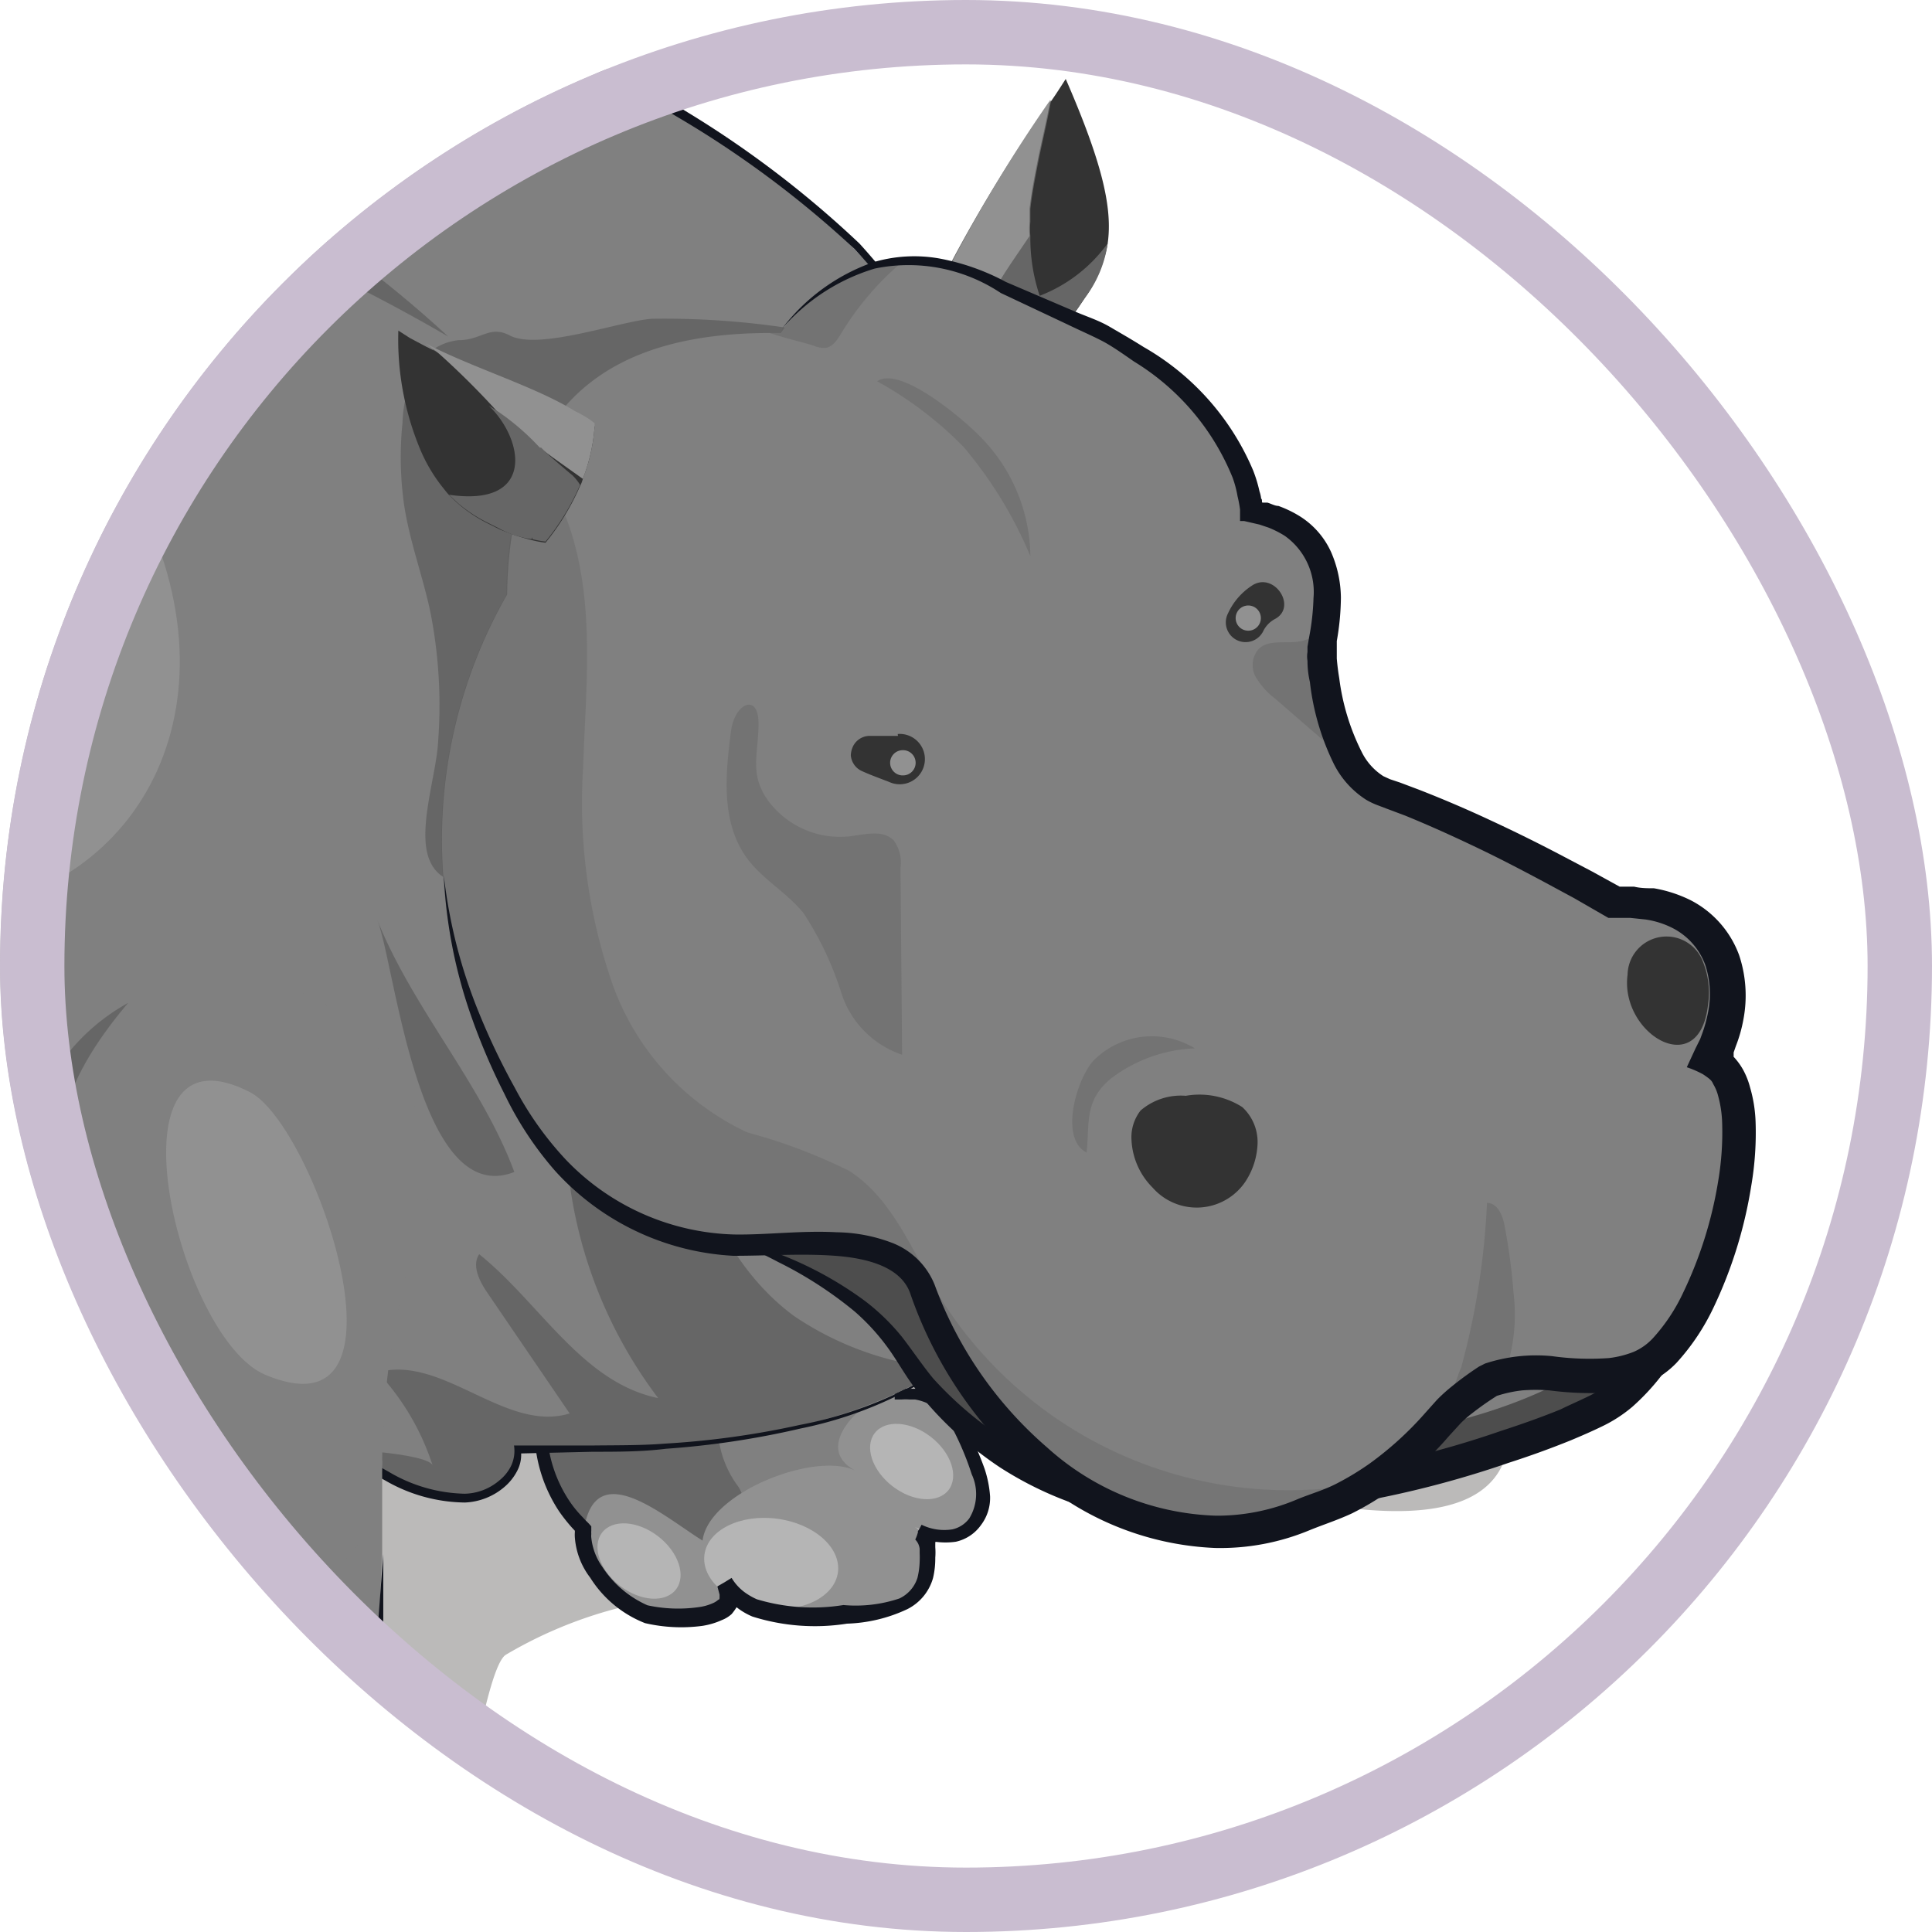
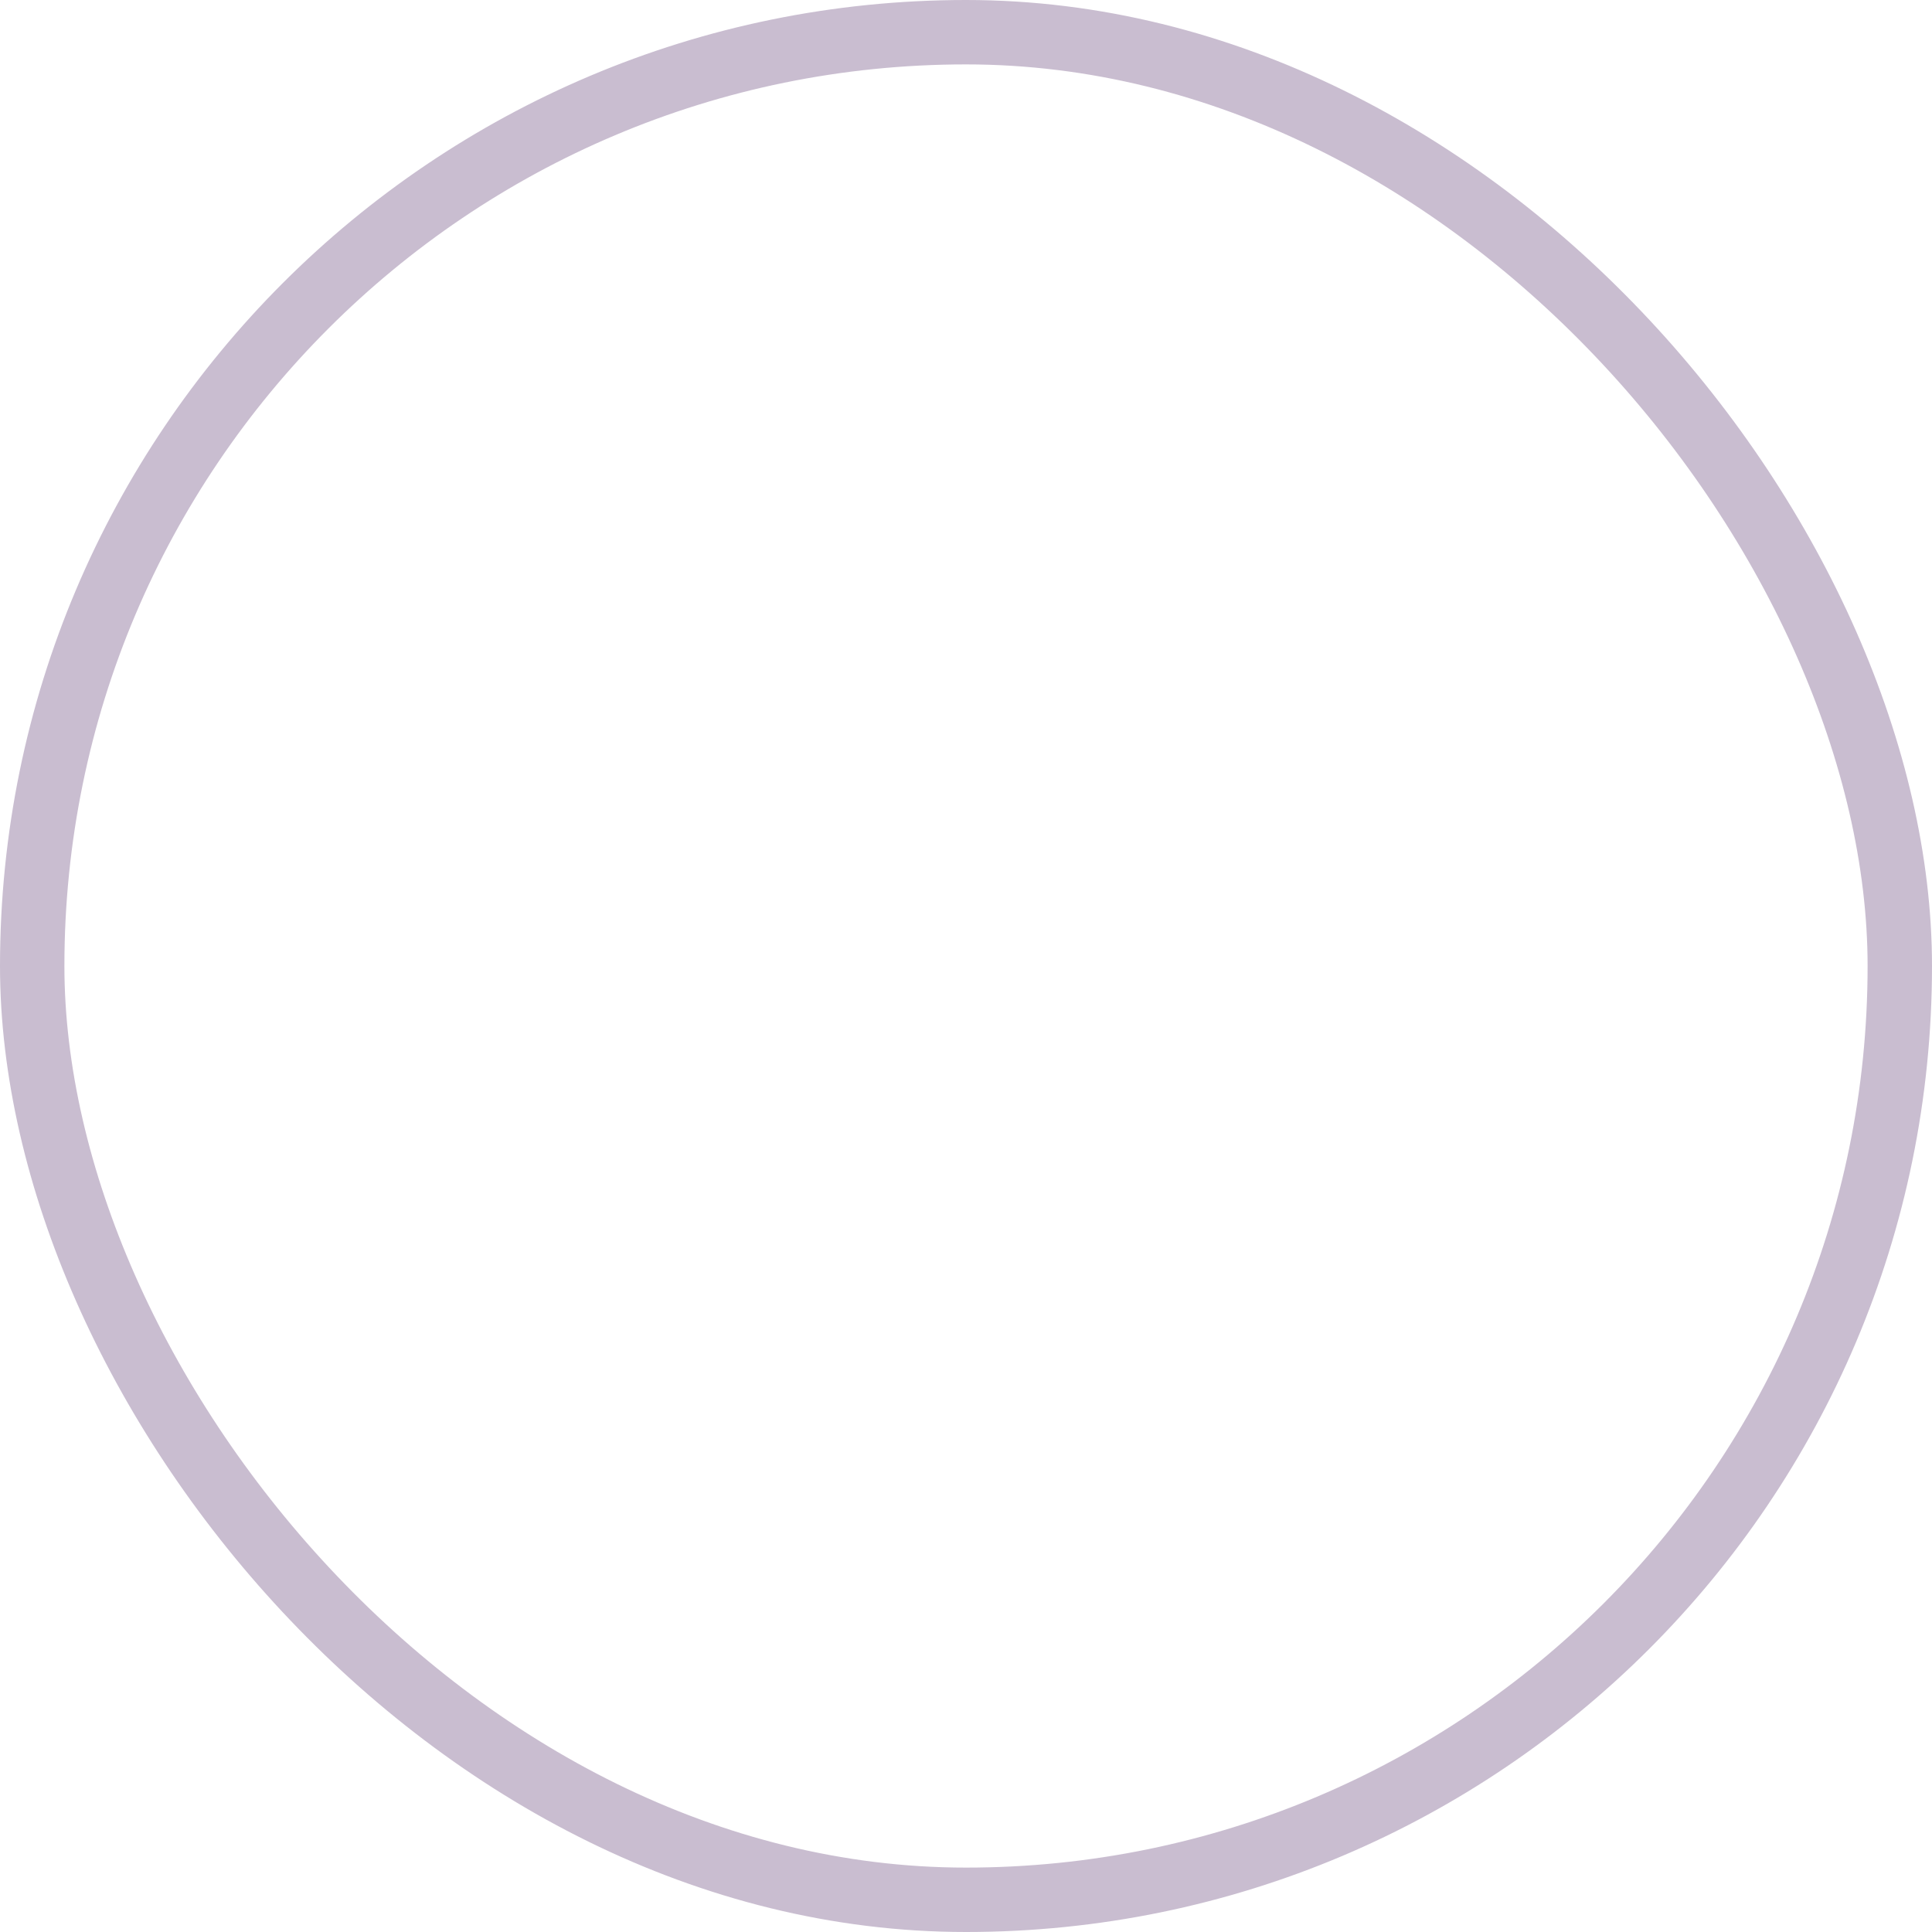
<svg xmlns="http://www.w3.org/2000/svg" width="60" height="60" fill="none">
  <g clip-path="url(#a)">
    <mask id="b" width="60" height="60" x="0" y="0" maskUnits="userSpaceOnUse" style="mask-type:alpha">
      <circle cx="30" cy="30" r="30" fill="#D9D9D9" />
    </mask>
    <g mask="url(#b)">
      <path fill="#1C1917" d="M-31.685 37.597c.145.426 2.102 7.44 2.732 8.053.358.34 3.405 1.183 8.725-1.175.34-.153 3.03-4.307 3.362-4.452 3.626-1.549 6.639 1.49 8.069 2.392C7.094 52.442-5.631 54.331 5.205 60.102c1.293.69 7.337.366 8.937-2.928.298-.621.962-5.439 1.574-5.788a13.45 13.45 0 0 1 6.938-1.872c10.069.136 6.945-6.103 7.66-6.103.715 0 20.002 8.792 16.027-1.422-3.974-10.213-51.35-32.2-59.726-30.352-8.375 1.847-10.07 1.413-11.201 7.941-1.132 6.529-7.1 18.02-7.1 18.02Z" opacity=".3" />
      <path fill="gray" d="m27.539 42.057.153-3.609v-2.417a4.86 4.86 0 0 0-4.86-4.86 4.809 4.809 0 0 0-2.681.851 4.885 4.885 0 0 0-2.17 3.805v.638a19.703 19.703 0 0 1-.247 4.358c-.852 1.864-1.269 3.66-.605 5.226.664 1.566 2.017 2.41 3.652 3.167 5.081-1.703 7.856-3.95 6.758-7.159Z" />
      <path fill="#666" d="M22.934 46.177c.851 1.345-2.145 2.996-2.145 2.996-1.634-.758-3.072-1.651-3.651-3.166-.579-1.515-.213-3.405.604-5.226.244-1.44.326-2.901.247-4.358v-.639a4.887 4.887 0 0 1 2.17-3.804c.256.544.45 1.115.58 1.702.297 1.404-.35 7.848.714 8.63a1.634 1.634 0 0 1 .852 1.652c-.074.79.15 1.58.63 2.213Z" />
      <path fill="gray" d="M28.475 29.58a25.766 25.766 0 0 0-.783 5.958.738.738 0 0 1 0 .196 4.852 4.852 0 0 1-4.843 4.664 4.697 4.697 0 0 1-1.992-.434c-.127-2.23.085-5.294-.11-6.214-.945-4.52-5.814-6.596-.928-12.358a6.197 6.197 0 0 1 3.03-.784 6.265 6.265 0 0 1 5.643 9.006l-.017-.034Z" />
      <path fill="#666" d="M20.883 39.93a4.844 4.844 0 0 1-2.868-4.426l-1.09-6.673a6.096 6.096 0 0 1-.332-1.983 6.273 6.273 0 0 1 3.252-5.49c-4.886 5.762 0 7.839.927 12.358.153.92-.06 3.984.11 6.214Z" />
      <path fill="#919191" d="M23.581 24.132c2.034 1.046 5.346 10.818.477 8.775-2.732-1.14-5.065-11.15-.477-8.775ZM18.125 47.59c.306-2.418 2.443-.528 3.694.255.179-1.49 3.532-2.8 4.766-2.162-1.396-.724.188-2.153.962-2.417a1.651 1.651 0 0 1 2.12.902c.022.043.04.089.05.136.358.647.912 1.898.622 2.554-.391.85-1.191.85-1.94.561.442.18.365 1.303.23 1.635-.341.85-1.49 1.004-2.256 1.072-1.235.102-3.124.306-3.873-.953.757 1.276-2.017 1.174-2.554.919-.868-.374-1.94-1.558-1.821-2.502Z" />
      <path fill="#B5B5B5" d="M26.023 48.828c.1-.768-.746-1.512-1.89-1.663-1.146-.15-2.155.35-2.256 1.118-.101.768.745 1.513 1.89 1.663 1.145.15 2.155-.35 2.256-1.118ZM20.992 49.362c.327-.425.079-1.164-.555-1.652-.633-.487-1.411-.538-1.738-.114-.327.425-.079 1.164.554 1.652.634.487 1.412.538 1.739.114ZM29.459 46.272c.326-.425.078-1.164-.555-1.652-.633-.487-1.412-.538-1.739-.113-.326.424-.078 1.164.555 1.651.633.487 1.412.538 1.739.114Z" />
      <path fill="#11141D" d="M26.194 49.846a6.018 6.018 0 0 1-2.69-.179 2.023 2.023 0 0 1-.297-.162 1.523 1.523 0 0 1-.486-.502l-.22.136-.222.128.068.255v.086c0 .034 0 .068-.043.076a.589.589 0 0 1-.161.102c-.149.067-.307.11-.468.128a4.495 4.495 0 0 1-1.567-.06 3.226 3.226 0 0 1-1.395-1.183 1.914 1.914 0 0 1-.35-.919.476.476 0 0 1 0-.11.697.697 0 0 1 0-.103v-.136a1.895 1.895 0 0 0-.178-.187l-.094-.102a3.501 3.501 0 0 1-.357-.426 4.154 4.154 0 0 1-.74-2.12 6.587 6.587 0 0 1 .314-2.297c.11-.367.239-.733.375-1.081.073-.178.136-.36.187-.545 0-.188.068-.375.093-.553.09-1.23.09-2.465 0-3.694a33.514 33.514 0 0 1-.23 3.66 5.26 5.26 0 0 1-.101.527c-.057.172-.125.34-.205.502-.153.35-.298.715-.425 1.09a7.048 7.048 0 0 0-.4 2.409c.035.84.3 1.656.766 2.357.118.17.246.331.383.486l.102.11v.043a1.124 1.124 0 0 0 0 .17c.035.452.2.884.476 1.243a3.533 3.533 0 0 0 1.703 1.413 4.973 4.973 0 0 0 1.779.085c.209-.032.412-.092.604-.179a.985.985 0 0 0 .306-.187c.057-.067.108-.138.154-.213.15.119.316.216.493.29.95.299 1.954.375 2.937.22a4.733 4.733 0 0 0 1.872-.45 1.55 1.55 0 0 0 .8-.97c.049-.207.071-.419.069-.63a2.13 2.13 0 0 0 0-.324v-.17c.211.03.426.03.638 0 .317-.07.596-.255.783-.52.194-.256.293-.572.281-.893a3.498 3.498 0 0 0-.17-.851 9.714 9.714 0 0 0-.707-1.541 1.891 1.891 0 0 0-1.404-.945h-.213a1.119 1.119 0 0 0-.162 0h-.085v-.093a4.12 4.12 0 0 0-.17-.732l-.06-.17v-3.601c-.05.664-.119 1.472-.187 2.375v1.064a1.393 1.393 0 0 0 0 .204l.06.187c.067.248.112.502.136.758V43.462h.221c.077-.006.154-.006.23 0h.179a1.566 1.566 0 0 1 1.14.851c.25.472.459.965.622 1.473a1.448 1.448 0 0 1-.077 1.37.894.894 0 0 1-.527.34 1.6 1.6 0 0 1-.954-.144c-.11.221-.128.196-.11.221-.02.083-.049.163-.086.239.077.078.125.18.137.289v.128c.004.088.004.176 0 .264a2.396 2.396 0 0 1-.069.51 1.062 1.062 0 0 1-.561.639 4.257 4.257 0 0 1-1.737.204Z" />
      <path fill="gray" d="M34.272 32.516a12.7 12.7 0 0 1-3.218 8.512A9.896 9.896 0 0 1 29.25 42.5c-2.681 1.703-6.129 2.273-9.363 2.452a44.864 44.864 0 0 1-3.864.068c.102.715-.664 1.387-1.422 1.498a3.405 3.405 0 0 1-1.507-.179 12.985 12.985 0 0 1-1.906-.851c-.315-.162-.63-.306-.953-.451a18.946 18.946 0 0 0-5.303-1.49 17.22 17.22 0 0 0-2.094-.161h-.426c-.747.068-1.5-.03-2.204-.29a1.464 1.464 0 0 1-.851-1.838.928.928 0 0 1 .178-.23l-.22-.085-6.07-2.282c-3.192-1.191-6.426-2.417-9.184-4.417-1.591-1.158-2.996-2.553-4.485-3.847a.706.706 0 0 1-.06.323.648.648 0 0 1-.417.324.97.97 0 0 1-.468 0 2.443 2.443 0 0 1-.851-.486l-.307-.289a17.38 17.38 0 0 0-3.54-1.924c-.852-.332-1.703-.595-2.512-.927-.246-.102-.493-.196-.732-.315a7.55 7.55 0 0 1-1.762-1.098 4.326 4.326 0 0 1-.783-.851l-.136-.18a2.673 2.673 0 0 1-.476-1.412 8.693 8.693 0 0 1 .076-1.703c.094-.46.273-.85.622-.85-.3-.467-.538-.97-.707-1.499l-.272-.715c-1.983-4.766-3.192-10.052-2.103-15.1 2.111-9.907 15.423-13.984 20.054-13.43 3.49.433 7.328.85 10.35 2.655C-1.426-5.276 2.608-4.246 5.86-2.918c7.124 2.903 14.035 4.741 19.806 9.822 4.571 4.027 6.103 10.41 7.388 16.368a37.993 37.993 0 0 1 1.218 9.244Z" />
      <path fill="#666" d="M3.468 42.186c1.31.297 2.792.306 3.677 1.276-.646-.024-1.293.01-1.932.102a9.022 9.022 0 0 0-2.392-.195h-.426c-.747.068-1.5-.03-2.204-.29a1.464 1.464 0 0 1-.851-1.838.928.928 0 0 1 .178-.23l-.22-.085-6.07-2.281c-3.192-1.192-6.426-2.418-9.184-4.418-1.591-1.157-2.996-2.553-4.486-3.847a.706.706 0 0 1-.06.323.648.648 0 0 1-.416.324v-.06a26.202 26.202 0 0 1-.894-1.532 44.59 44.59 0 0 1-3.405-7.865c.438.17.797.498 1.005.92a30.189 30.189 0 0 0 6.81 7.2c1.157.852 2.374 1.652 3.6 2.435 3.762 2.409 7.66 4.826 12.044 5.677a6.529 6.529 0 0 1-1.005-2.043.545.545 0 0 1 0-.349.408.408 0 0 1 .536-.17c.182.105.336.25.452.426a15.236 15.236 0 0 0 9.311 5.805 36.1 36.1 0 0 1-5.907-.239 3.286 3.286 0 0 0 1.839.954ZM29.25 42.5c-2.681 1.703-6.128 2.273-9.363 2.452a44.786 44.786 0 0 1-3.864.068c.102.715-.664 1.387-1.422 1.498a3.405 3.405 0 0 1-1.506-.179s-2.928-1.353-2.86-1.345c.4 0 1.302.06 2.051.162.604.085 1.098.204 1.15.357a7.663 7.663 0 0 0-1.703-2.894c2.009-.561 3.966 1.89 5.958 1.277l-2.553-3.745c-.247-.358-.494-.851-.256-1.2 1.881 1.506 3.192 3.983 5.558 4.468a14.215 14.215 0 0 1-2.877-8.443c-.024-3.04.63-6.046 1.916-8.801.34 2.4.732 4.783 1.26 7.141.63 2.834 1.59 5.83 3.915 7.55A9.71 9.71 0 0 0 29.25 42.5Z" />
      <path fill="#666" d="M17.112 26.78c-.434-1.048-1.021-2.027-1.378-3.1-.27-.828-.441-1.684-.511-2.553a4.164 4.164 0 0 1 .11-1.702 1.702 1.702 0 0 1 1.167-1.14c.697-.145.85-.639 1.54-.426.97.306 3.252-1.022 4.256-1.285a26.384 26.384 0 0 1 4.63-.469c1.022 0-.255 2.452.18 3.405a4.027 4.027 0 0 1 0 2.554c-.358 1.642-.733 3.285-1.218 4.894a15.372 15.372 0 0 1-2.469 5.175c-.74.928-3.966 3.966-5.021 2.145-.511-.851-.23-2.613-.35-3.61a15.323 15.323 0 0 0-.936-3.889ZM-10.014-.816C-6.61.486-2.737 1.806.2 3.55c4.843 2.903 8.511 3.865 13.72 6.903a35.582 35.582 0 0 0-6.273-4.638C4.967 4.215 3.213 2.8.31 1.669-2.975.393-5.57-.884-9.657-1.914c-2.988-.75-6.248-2.554-9.363-1.924 3.243.426 5.899 1.839 9.006 3.022ZM11.716 28.566c1.098 2.75 3.251 5.107 4.256 7.831-2.988 1.175-3.703-6.46-4.256-7.83Z" />
      <path fill="#11141D" d="M-29.532-4.79A16.531 16.531 0 0 0-33.89.315a14.938 14.938 0 0 0-1.626 6.503c-.204 4.511 1.15 8.92 2.843 12.98.074.229.165.45.273.664l.187.358.05.085a.937.937 0 0 0-.229.255 1.813 1.813 0 0 0-.213.562 5.72 5.72 0 0 0-.11 1.15c-.022.415 0 .831.068 1.242.118.439.324.85.604 1.208a6.512 6.512 0 0 0 2.443 1.933c.979.46 2 .783 3.056 1.183 1.07.391 2.097.893 3.064 1.498.51.306.962.647 1.48 1.013a1.6 1.6 0 0 0 1.022.306c.203-.021.395-.1.554-.23a.777.777 0 0 0 .187-.221l.085.077.468.425.953.851a38.93 38.93 0 0 0 2 1.703 23.711 23.711 0 0 0 4.605 2.792c1.643.774 3.363 1.43 5.107 2.068l5.175 1.932 1.116.409c.042 0 0 .05 0 .076-.06.115-.1.238-.12.366-.032.265.012.534.128.775a1.88 1.88 0 0 0 1.073 1.004c.452.163.931.24 1.412.23.904-.008 1.808.032 2.707.119.888.067 1.768.212 2.63.434a20.569 20.569 0 0 1 4.852 1.907c.754.442 1.61.68 2.485.69a2.009 2.009 0 0 0 1.209-.469c.173-.143.315-.32.417-.52.086-.164.127-.35.12-.535l2.23-.052c.765 0 1.523 0 2.263-.093 1.41-.098 2.811-.309 4.188-.63a12.41 12.41 0 0 0 6.256-3.328 12.503 12.503 0 0 1-6.281 3.217 26.458 26.458 0 0 1-4.18.58c-.732.059-1.48.05-2.247.059h-2.451c.035.223 0 .453-.102.655a1.338 1.338 0 0 1-.358.434c-.3.256-.678.4-1.072.409a4.8 4.8 0 0 1-2.358-.681 20.604 20.604 0 0 0-4.894-1.975c-.876-.23-1.77-.385-2.673-.46a24.374 24.374 0 0 0-2.732-.136 3.95 3.95 0 0 1-1.285-.212 1.617 1.617 0 0 1-.851-.852 1.064 1.064 0 0 1-.086-.578.851.851 0 0 1 .094-.281l.179-.23.093-.12c.051-.05-.068 0-.093-.067l-1.473-.562-5.166-1.958c-1.703-.655-3.405-1.31-5.048-2.085a22.979 22.979 0 0 1-4.51-2.758 33.981 33.981 0 0 1-1.967-1.702l-.945-.851-.477-.426c-.153-.136-.595-.528-.85-.706a4.96 4.96 0 0 1 0 .715.315.315 0 0 1-.094.144.655.655 0 0 1-.307.11 1.046 1.046 0 0 1-.69-.229c-.476-.34-.987-.715-1.489-1.021a16.794 16.794 0 0 0-3.14-1.55c-1.047-.391-2.095-.732-3.014-1.174a5.906 5.906 0 0 1-2.255-1.77 2.723 2.723 0 0 1-.502-1.005 5.226 5.226 0 0 1-.052-1.106c0-.352.03-.702.094-1.047.027-.142.08-.277.153-.4a.494.494 0 0 1 .102-.12c.161-.068.33-.117.503-.144l-.383-.639-.17-.332a4.243 4.243 0 0 1-.256-.612 44.115 44.115 0 0 1-2.12-6.265 23.748 23.748 0 0 1-.689-6.52A14.47 14.47 0 0 1-33.354.503a15.858 15.858 0 0 1 4.256-4.928 24.616 24.616 0 0 1 6.81-3.745c2.732-.928 5.89-1.821 9.226-1.124 1.724.188 3.43.504 5.107.945.854.234 1.688.535 2.494.902.8.367 1.566.852 2.409 1.277C.3-4.57 3.953-3.616 7.408-2.16c3.456 1.455 7.057 2.553 10.36 4.119a31.492 31.492 0 0 1 8.766 5.77 21.337 21.337 0 0 1 4.673 8.07 70.312 70.312 0 0 1 2 7.465 65.396 65.396 0 0 0-1.889-7.508 21.28 21.28 0 0 0-4.622-8.188 31.783 31.783 0 0 0-8.792-5.898c-3.312-1.575-6.87-2.818-10.36-4.197C4.056-3.906.422-4.987-2.855-6.57c-.852-.383-1.567-.851-2.41-1.294A16.828 16.828 0 0 0-7.818-8.8a35.316 35.316 0 0 0-5.345-.936A24.93 24.93 0 0 0-15.717-10c-.418 0-.852 0-1.252.051l-1.208.153a27.238 27.238 0 0 0-4.486 1.192 24.864 24.864 0 0 0-6.869 3.813Z" />
      <path fill="#919191" d="M5.102 17.501c1.984 6.4-2.4 11.618-8.835 10.75-6.877-.928-17.61-7.082-17.508-15.04.204-15.636 23.466-4.962 26.343 4.29Z" />
      <path fill="#333" d="M34.4 7.56a4.172 4.172 0 0 1-.715 1.701l-.196.29a5.53 5.53 0 0 1-.35.468v.068l-.101.128a5.344 5.344 0 0 0-.596-.468c-.5-.22-.986-.47-1.456-.75h-.085a33.25 33.25 0 0 1-1.132-.68 1.632 1.632 0 0 0-.272-.043.256.256 0 0 1 .05-.11 46.295 46.295 0 0 1 3.108-5.04c.161-.23.306-.46.442-.672 1.107 2.545 1.464 3.984 1.303 5.107Z" />
      <path fill="gray" d="M30.867 8.99a33.231 33.231 0 0 1-1.132-.681c.453.052.897.167 1.32.34a6.47 6.47 0 0 1 1.94 1.37l.094.103-.103.127a5.343 5.343 0 0 0-.595-.468c-.5-.22-.987-.47-1.456-.749h-.085l.017-.042Z" />
      <path fill="#666" d="M34.4 7.56a3.634 3.634 0 0 1-.716 1.702l-.195.29-.366.468a.174.174 0 0 1 0 .05l-.094.129a5.355 5.355 0 0 0-.596-.469c-.5-.22-.986-.47-1.455-.749h-.086c-.374-.212-.749-.442-1.132-.68a1.633 1.633 0 0 0-.272-.043.256.256 0 0 1 .051-.11 46.295 46.295 0 0 1 3.107-5.04c-.12.664-.29 1.354-.4 1.916-.11.561-.196 1.012-.247 1.464v.4c-.013.15-.013.3 0 .45a5.6 5.6 0 0 0 .29 1.848 4.681 4.681 0 0 0 2.11-1.626Z" />
      <path fill="#919191" d="M32.62 3.1c-.118.664-.289 1.353-.4 1.915-.11.562-.195 1.013-.246 1.464v.4c-.013.15-.013.3 0 .45l-.179.265c-.23.34-.468.68-.69 1.038l-.187.34a33.247 33.247 0 0 1-1.132-.68 1.635 1.635 0 0 0-.272-.043.256.256 0 0 1 .051-.11 46.298 46.298 0 0 1 3.056-5.04ZM32.4 9.765c-.501-.22-.987-.47-1.456-.75.513.19 1.002.442 1.455.75Z" />
      <path fill="#666" d="M29.514 8.139c.068.058.142.11.221.153a1.633 1.633 0 0 0-.272-.043.256.256 0 0 1 .05-.11ZM33.14 10.054v.068l-.102.127a5.344 5.344 0 0 0-.596-.468c.204.094.408.17.596.239l.127.05-.025-.016Z" />
      <path fill="#4D4D4D" d="M40.834 46.373a37.862 37.862 0 0 0 4.494-.996 27.958 27.958 0 0 0 4.35-1.609 6.214 6.214 0 0 0 2.698-3.643 3.286 3.286 0 0 0-.545-3.268c-5.2-6.341-14.682-4.69-15.09-4.597-3.763.852-29.724.452-14.683 5.959 5.583 2.034 5.626 3.591 6.809 4.91 4.537 5.33 10.997 3.406 11.967 3.244Z" />
      <path fill="#84250B" d="M40.724 43.93a12.326 12.326 0 0 0 3.328-.681 23.734 23.734 0 0 0 3.532-1.328 7.659 7.659 0 0 0 2.766-2.17c.222-.298.715-.852.724-1.21.085-5.566-13.304-5.608-13.619-5.532-3.09.732-24.275 2.23-11.295 4.256 4.17.664 4.945 3.566 5.507 4.086a9.825 9.825 0 0 0 9.057 2.579Z" />
      <path fill="gray" d="M51.883 39.878s-1.141 2.647-6.06 4.086c-4.92 1.438-7.797 1.48-9.364 1.293-1.566-.187-5.77-1.77-6.4-3.038-.63-1.269-2.8-3.882-3.865-4.256 0 0 3.771 1.702 4.529 3.183.757 1.481 4.255 3.405 6.434 3.456a25.244 25.244 0 0 0 8.384-1.353c3.933-1.2 5.354-2.945 5.576-3.533.22-.587 1.046-.238.766.162Z" />
      <path fill="#11141D" d="M50.053 42.892c-.222.19-.468.35-.733.476-.297.145-.595.273-.85.4-.605.247-1.235.469-1.865.673a29.124 29.124 0 0 1-3.838 1.047l-2.35.451c-.91.218-1.84.352-2.775.4a11.641 11.641 0 0 1-3.09-.238 10.316 10.316 0 0 1-3.012-1.192 11.255 11.255 0 0 1-2.554-2.094c-.332-.4-.63-.851-.979-1.302a6.686 6.686 0 0 0-1.174-1.132 11.362 11.362 0 0 0-2.554-1.405 20.424 20.424 0 0 0-2.23-.783c.621.281 1.353.596 2.128 1.005.845.418 1.639.932 2.366 1.532.381.332.724.706 1.022 1.115.306.417.561.902.927 1.37a11.162 11.162 0 0 0 2.554 2.35 10.99 10.99 0 0 0 3.226 1.412c1.09.259 2.209.37 3.328.332.994-.03 1.982-.153 2.953-.366.852-.161 1.703-.289 2.35-.434a31.102 31.102 0 0 0 3.95-1.08 27.623 27.623 0 0 0 1.931-.699c.324-.136.639-.272.954-.425.343-.162.663-.368.953-.613a7.04 7.04 0 0 0 1.583-2.034c.241-.447.427-.922.553-1.413.144-.53.21-1.078.196-1.626a3.311 3.311 0 0 0-.613-1.702 4.475 4.475 0 0 0-.57-.673l-.596-.621c-.408-.409-.851-.75-1.336-1.124a14.921 14.921 0 0 0-7.976-2.621 18.01 18.01 0 0 0-5.226.391 22.693 22.693 0 0 1 5.184.06c2.154.235 4.24.894 6.137 1.94.493.256.919.613 1.379.903.46.29.85.698 1.217 1.09.36.371.698.763 1.013 1.174.255.365.397.797.408 1.242a5.958 5.958 0 0 1-1.991 4.214Z" />
      <path fill="#fff" d="m38.468 37.93-1.37.255-1.081.92s.945 3.217.187 4.732l1.056.127h1.77c.282-2.027.09-4.093-.562-6.034Z" />
      <path fill="#C1C1C1" d="M38.06 41.827a7.491 7.491 0 0 1-.452 2.239l-1.404-.179c.758-1.515-.187-4.732-.187-4.732l1.396-.29c.519.896.745 1.932.647 2.962Z" />
      <path fill="#fff" d="m50.282 33.8-1.37.265-1.09.919s.945 3.217.188 4.732l1.055.128h1.779c.283-2.03.09-4.1-.562-6.043Z" />
      <path fill="#C1C1C1" d="M49.865 37.682a7.446 7.446 0 0 1-.443 2.23l-1.412-.196c.757-1.515-.188-4.732-.188-4.732l1.396-.29a4.97 4.97 0 0 1 .647 2.988Z" />
      <path fill="#666" d="M13.359 18.974c-.239-1.106-.639-2.17-.809-3.294a10.53 10.53 0 0 1-.05-2.553 4.13 4.13 0 0 1 .4-1.643 1.703 1.703 0 0 1 1.344-.92c.715 0 .962-.476 1.592-.144.902.468 3.404-.443 4.4-.52a25.633 25.633 0 0 1 4.64.35c1.003.187-.682 2.366-.41 3.353a4 4 0 0 1-.434 2.554c-.638 1.557-1.293 3.107-2.05 4.605a15.322 15.322 0 0 1-3.346 4.664c-.851.783-4.596 3.209-5.32 1.226-.34-.945.239-2.614.29-3.618.103-1.358.02-2.724-.247-4.06Z" />
      <path fill="gray" d="M50.989 42.414c-1.55.664-2.75-.076-4.256.281a2.651 2.651 0 0 0-.426.12 3.32 3.32 0 0 0-1.285.944 10.41 10.41 0 0 1-3.498 2.852c-.566.267-1.152.486-1.754.655-4.494 1.302-9.286-2.136-11.125-7.235-.774-2.153-4.502-1.217-6.29-1.43-2.766-.323-5.107-1.702-6.741-5.158a15.322 15.322 0 0 1 .136-14.98 12.76 12.76 0 0 1 .247-2.418c.064-.378.158-.751.281-1.115.077-.23.162-.46.247-.672.1-.24.22-.47.357-.69a5.653 5.653 0 0 1 1.405-1.65c1.26-1.005 3.072-1.576 5.626-1.576h.332a5.576 5.576 0 0 1 3.924-2.323 4.69 4.69 0 0 1 1.702.221 7.08 7.08 0 0 1 1.302.562l2.605 1.166.596.272c2.494 1.405 4.34 3.124 4.622 5.575 1.89.358 2.46 1.533 2.366 3.141-.035.467-.103.93-.204 1.388 0 0 .127 2.46 1.123 3.66.198.26.467.458.775.57a50.031 50.031 0 0 1 7.175 3.405c3.115-.273 4.34 2.332 2.945 4.928.97.272.11 8.537-2.188 9.507Z" />
      <path fill="#333" d="M35.795 36.882a2.238 2.238 0 0 1-.655-1.472c-.023-.33.077-.658.28-.92a1.914 1.914 0 0 1 1.405-.459 2.477 2.477 0 0 1 1.753.349 1.474 1.474 0 0 1 .477 1.132 2.297 2.297 0 0 1-.383 1.192 1.822 1.822 0 0 1-2.877.178ZM50.546 30.269a1.209 1.209 0 0 1 2.35-.375c.166.425.216.886.144 1.337-.281 2.366-2.74.86-2.494-.962Z" />
      <path fill="#4D4D4D" d="M41.703 46.168c-.06.153-.128.298-.196.443-.565.267-1.152.486-1.754.655-4.494 1.302-9.286-2.136-11.125-7.235-.774-2.153-4.502-1.217-6.29-1.43-2.766-.323-5.107-1.702-6.74-5.158a15.32 15.32 0 0 1 .135-14.98 11.066 11.066 0 0 1 .775-4.205 6.54 6.54 0 0 1 1.14 2c.852 2.409.545 5.047.46 7.61-.138 2.205.15 4.416.851 6.51a8.06 8.06 0 0 0 4.256 4.793c1.09.29 2.148.69 3.158 1.192 1.328.85 1.94 2.451 2.75 3.813a12.767 12.767 0 0 0 12.58 5.992Z" opacity=".2" style="mix-blend-mode:multiply" />
      <path fill="#4D4D4D" d="M23.854 24.864a2.776 2.776 0 0 0 2.553 1.107c.468-.06 1.03-.213 1.353.136.176.247.249.552.205.851l.05 5.797a2.98 2.98 0 0 1-1.88-1.899 9.935 9.935 0 0 0-1.183-2.502c-.52-.638-1.269-1.047-1.754-1.702-.8-1.098-.68-2.554-.494-3.95.103-.851.852-1.2.852-.238s-.298 1.566.297 2.4ZM42.281 24.004a.848.848 0 0 1-.136-.102l-2.553-2.213a2.246 2.246 0 0 1-.596-.672.758.758 0 0 1 .085-.852c.323-.331.851-.153 1.336-.255.596-.128.673-.57.92-.962-.035.467-.104.93-.205 1.388 0 0 .179 2.468 1.15 3.668ZM28.152 8.02a9.19 9.19 0 0 0-2.018 2.315c-.119.204-.264.434-.493.468a.852.852 0 0 1-.375-.068c-.213-.077-.851-.222-1.362-.392h.324a5.577 5.577 0 0 1 3.924-2.323ZM34.501 33.495a4.58 4.58 0 0 1 2.605-.937 2.553 2.553 0 0 0-3.141.375c-.52.562-1.08 2.409-.221 2.86.102-.869-.094-1.6.757-2.298ZM29.914 13.867a12.979 12.979 0 0 1 2.085 3.405 5.354 5.354 0 0 0-1.575-3.728c-.476-.494-2.468-2.205-3.183-1.703a11.574 11.574 0 0 1 2.673 2.026ZM45.975 42.883a.68.68 0 0 0 0 .562v-.562Z" opacity=".25" style="mix-blend-mode:multiply" />
      <path fill="#4D4D4D" d="M46.733 42.654a2.662 2.662 0 0 0-.426.119 3.32 3.32 0 0 0-1.285.945c.064-.431.184-.852.358-1.252.454-1.667.723-3.38.8-5.107.315 0 .476.358.536.664.139.712.235 1.43.29 2.154.1.835.006 1.683-.273 2.477Z" opacity=".25" style="mix-blend-mode:multiply" />
      <path fill="#333" d="M27.888 22.855h-.92a.579.579 0 0 0-.485.341.698.698 0 0 0-.06.264.588.588 0 0 0 .341.485c.281.128.57.23.851.34a.782.782 0 1 0 .264-1.49l.009.06ZM38.86 18.2a2.042 2.042 0 0 0-.724.85.613.613 0 1 0 1.106.528.851.851 0 0 1 .358-.357c.706-.383-.051-1.507-.74-1.021Z" />
      <path fill="#11141D" d="M52.895 33.367c.281.187.264.212.324.323.06.104.106.216.136.332.077.278.12.563.128.851.019.599-.021 1.197-.12 1.788a12.649 12.649 0 0 1-1.089 3.48c-.241.52-.56.999-.945 1.422a1.78 1.78 0 0 1-.587.417 3.047 3.047 0 0 1-.775.196 8.454 8.454 0 0 1-1.77-.06c-.7-.068-1.408.01-2.077.23l-.187.094c-.295.192-.579.4-.851.621-.162.13-.316.269-.46.417l-.374.418a10.374 10.374 0 0 1-1.703 1.549c-.33.234-.677.445-1.038.63-.375.195-.792.314-1.192.476a6.358 6.358 0 0 1-2.553.52 8.205 8.205 0 0 1-5.244-2.12 12.231 12.231 0 0 1-3.49-5.047 2.324 2.324 0 0 0-1.336-1.311 5.014 5.014 0 0 0-1.702-.324c-1.107-.06-2.179.086-3.192.069a7.507 7.507 0 0 1-5.218-2.316 10.215 10.215 0 0 1-1.591-2.238 21.393 21.393 0 0 1-1.115-2.332 15.993 15.993 0 0 1-1.09-4.256c.068 1.49.355 2.96.851 4.366.29.825.634 1.63 1.03 2.409.414.865.944 1.67 1.575 2.392A8.035 8.035 0 0 0 22.773 39c1.089 0 2.136-.076 3.166 0 1.03.077 2.068.358 2.34 1.2a12.98 12.98 0 0 0 3.644 5.456 9.132 9.132 0 0 0 5.813 2.418 7.226 7.226 0 0 0 2.937-.553c.442-.18.85-.307 1.31-.52a8.81 8.81 0 0 0 1.166-.698c.68-.494 1.3-1.065 1.847-1.702l.366-.4c.11-.11.226-.213.35-.306a9.35 9.35 0 0 1 .774-.545c.255-.082.517-.14.783-.17.283-.022.568-.022.851 0a9.899 9.899 0 0 0 1.975.06 4.065 4.065 0 0 0 1.038-.273c.354-.149.672-.37.937-.647a6.967 6.967 0 0 0 1.14-1.702c.571-1.197.967-2.47 1.175-3.78.114-.663.16-1.336.136-2.008a4.325 4.325 0 0 0-.17-1.056 2.395 2.395 0 0 0-.213-.544 2.068 2.068 0 0 0-.298-.41v-.135l.068-.196c.108-.275.188-.56.239-.851a3.966 3.966 0 0 0-.137-1.975 3.132 3.132 0 0 0-1.498-1.702 4.137 4.137 0 0 0-1.149-.375c-.204 0-.408 0-.613-.05h-.45l-.852-.469-1.004-.528a49.065 49.065 0 0 0-2.12-1.047 36.899 36.899 0 0 0-2.264-.97l-.587-.221-.306-.102-.205-.094a1.873 1.873 0 0 1-.672-.75 7.058 7.058 0 0 1-.698-2.289 7.542 7.542 0 0 1-.077-.613v-.544c.081-.447.124-.9.128-1.354a3.643 3.643 0 0 0-.306-1.413 2.553 2.553 0 0 0-.98-1.115 3.547 3.547 0 0 0-.655-.315c-.11 0-.221-.068-.34-.102h-.145c-.051 0 0-.085-.051-.127a1.002 1.002 0 0 0-.051-.222 4.358 4.358 0 0 0-.196-.647 7.992 7.992 0 0 0-3.404-3.838c-.35-.222-.707-.426-1.056-.63-.349-.204-.74-.324-1.106-.485l-2.111-.903a7.116 7.116 0 0 0-2.077-.732 4.469 4.469 0 0 0-2.052.12 6.094 6.094 0 0 0-2.825 2.06 6.146 6.146 0 0 1 2.877-1.865 5.175 5.175 0 0 1 3.915.758l2.077.979c.349.17.74.34 1.055.502.315.162.673.417 1.005.647a7.541 7.541 0 0 1 3.064 3.609c.068.188.119.382.153.579.033.134.058.27.077.408v.358h.127l.477.11.28.094c.176.07.344.155.503.255a2.136 2.136 0 0 1 .894 1.932 7.496 7.496 0 0 1-.136 1.218l-.051.297v.162a.846.846 0 0 0 0 .273c0 .22.025.442.076.663.1.889.354 1.752.75 2.554.228.448.572.827.995 1.098.114.067.234.124.357.17l.29.11.57.214c.75.306 1.481.638 2.196.979.715.34 1.396.697 2.069 1.055l.978.528 1.064.613h.681l.477.05c.297.044.584.136.851.273.467.243.826.653 1.004 1.149.151.467.18.965.085 1.447-.044.232-.106.46-.187.68l-.06.163-.144.289-.272.587c.176.058.347.133.51.222Z" />
      <path fill="#333" d="M18.466 13.246a5.538 5.538 0 0 1-.366 1.625.9.9 0 0 1-.085.222 7.525 7.525 0 0 1-1.073 1.762 3.391 3.391 0 0 1-.409-.077c-.349-.085-.69-.2-1.02-.34l-.375-.188a4.358 4.358 0 0 1-1.166-.85 1.704 1.704 0 0 1-.162-.188 4.984 4.984 0 0 1-.74-1.209 8.87 8.87 0 0 1-.699-3.736l.358.23.494.263.45.222c1.363.647 2.963 1.157 4.12 1.821.273.136.477.272.673.443Z" />
      <path fill="#919191" d="M18.466 13.143v.102a5.545 5.545 0 0 1-.366 1.626l-.945-.673c-.12-.093-.239-.17-.35-.264h-.042a8.323 8.323 0 0 1-.953-.783l-.324-.323a25.047 25.047 0 0 0-1.778-1.779 5.345 5.345 0 0 0-.486-.383c1.49.775 3.405 1.336 4.648 2.11.213.098.413.22.596.367Z" />
      <path fill="#666" d="M16.508 16.744a2.952 2.952 0 0 1-1.021-.34l-.375-.188a4.358 4.358 0 0 1-1.166-.851c2.673.392 2.34-1.702 1.234-2.766l.307.195c.465.321.893.692 1.276 1.107h.043c.102.102.204.204.332.315.128.11.391.34.647.553.088.086.166.184.23.29a7.525 7.525 0 0 1-1.073 1.761 3.391 3.391 0 0 1-.408-.076c-.017-.094-.017-.043-.026 0Z" />
      <path fill="#585159" d="M16.508 16.735c-.009.068 0 .034 0 0Z" />
      <path fill="gray" d="m11.716 51.845.153-3.608v-2.418a4.86 4.86 0 0 0-7.542-4.051 4.886 4.886 0 0 0-2.17 3.821v.639a19.705 19.705 0 0 1-.247 4.358c-.851 1.864-1.268 3.66-.604 5.226.664 1.566 2.017 2.409 3.651 3.166 5.09-1.677 7.865-3.924 6.759-7.133Z" />
      <path fill="#666" d="M7.111 55.965c.851 1.345-2.145 2.996-2.145 2.996-1.634-.757-3.073-1.651-3.651-3.166-.58-1.515-.213-3.405.604-5.226.243-1.44.326-2.901.247-4.358v-.639a4.885 4.885 0 0 1 2.17-3.804c.255.544.45 1.115.579 1.702.298 1.404-.349 7.848.715 8.63a1.651 1.651 0 0 1 .851 1.652c-.077.79.148 1.582.63 2.213Z" />
      <path fill="gray" d="M12.652 39.368a25.76 25.76 0 0 0-.783 5.958.737.737 0 0 1 0 .196 4.852 4.852 0 0 1-4.843 4.664 4.697 4.697 0 0 1-1.992-.434c-.128-2.23.085-5.294-.11-6.214-.946-4.52-5.814-6.596-.929-12.358a6.196 6.196 0 0 1 3.03-.784 6.265 6.265 0 0 1 5.644 9.006l-.017-.034Z" />
      <path fill="#666" d="M5.017 49.718a4.843 4.843 0 0 1-2.869-4.426L1.06 38.619a6.095 6.095 0 0 1-.332-1.983 6.273 6.273 0 0 1 3.252-5.49c-4.886 5.762 0 7.839.927 12.358.196.92-.017 3.984.11 6.214Z" />
      <path fill="#919191" d="M7.766 33.92c2.026 1.047 5.345 10.819.477 8.776-2.732-1.14-5.073-11.133-.477-8.776ZM2.31 57.379c.298-2.418 2.443-.528 3.686.255.179-1.49 3.54-2.8 4.775-2.162-1.405-.724.179-2.154.953-2.418a1.702 1.702 0 0 1 2.128.903l.051.136c.358.647.91 1.898.613 2.553-.383.852-1.192.852-1.932.562.442.179.366 1.303.23 1.635-.34.85-1.49 1.004-2.264 1.072-1.226.102-3.124.306-3.865-.953.758 1.276-2.017 1.174-2.596.919-.825-.375-1.932-1.524-1.779-2.502Z" />
      <path fill="#B5B5B5" d="M11.292 58.315c.102-.768-.744-1.516-1.89-1.668-1.147-.153-2.159.346-2.261 1.115-.103.769.743 1.516 1.89 1.669 1.146.153 2.158-.347 2.26-1.116ZM5.176 59.149c.327-.425.079-1.164-.555-1.652-.633-.487-1.411-.538-1.738-.114-.327.425-.079 1.164.555 1.652.633.488 1.411.538 1.738.114ZM13.643 56.058c.327-.425.079-1.164-.555-1.652-.633-.487-1.411-.538-1.738-.113-.327.424-.079 1.164.554 1.651.634.488 1.412.539 1.739.114Z" />
      <path fill="#11141D" d="M10.38 59.66a6.018 6.018 0 0 1-2.69-.18 1.698 1.698 0 0 1-.298-.161 1.524 1.524 0 0 1-.485-.502l-.221.136-.23.128.076.255v.085c0 .034 0 .068-.042.077a.647.647 0 0 1-.17.102c-.146.066-.301.11-.46.127a4.496 4.496 0 0 1-1.566-.06 3.175 3.175 0 0 1-1.396-1.182 2.018 2.018 0 0 1-.358-.92v-.11a.239.239 0 0 1 0-.102v-.136a1.209 1.209 0 0 0-.17-.188l-.102-.102a4.44 4.44 0 0 1-.349-.425 4.154 4.154 0 0 1-.74-2.12 6.588 6.588 0 0 1 .314-2.298c.103-.366.23-.732.366-1.081.081-.176.147-.358.196-.545.04-.182.069-.367.085-.553.1-1.23.1-2.465 0-3.694a31.255 31.255 0 0 1-.221 3.66 2.97 2.97 0 0 1-.315 1.03c-.145.349-.29.715-.417 1.09a7.047 7.047 0 0 0-.4 2.408 4.46 4.46 0 0 0 .766 2.358c.118.169.246.33.383.485l.102.11V57.566c.033.417.177.816.417 1.158a3.532 3.532 0 0 0 1.703 1.413 4.955 4.955 0 0 0 1.778.085c.209-.033.412-.093.605-.179a.851.851 0 0 0 .298-.187c.06-.065.115-.137.161-.213.15.121.316.22.494.29.949.3 1.954.375 2.937.221a4.733 4.733 0 0 0 1.872-.451 1.6 1.6 0 0 0 .8-.97c.048-.207.071-.418.068-.63v-.494c.212.031.427.031.639 0 .315-.072.594-.256.783-.52.19-.257.287-.572.272-.893a3.138 3.138 0 0 0-.162-.851 9.72 9.72 0 0 0-.706-1.54 1.89 1.89 0 0 0-1.404-.945h-.222a1.088 1.088 0 0 0-.153 0h-.085v-.094a5.018 5.018 0 0 0-.17-.732l-.06-.17a.89.89 0 0 1 0-.154v-3.447c-.05.664-.11 1.473-.179 2.375l-.05.698v.366a.743.743 0 0 0 0 .204l.05.188c.07.247.119.5.145.757V53.19H12.507a1.584 1.584 0 0 1 1.141.852c.25.471.459.964.621 1.472a1.421 1.421 0 0 1-.085 1.37.85.85 0 0 1-.527.341c-.323.05-.653 0-.945-.145-.11.222-.128.196-.11.222-.025.08-.053.16-.086.238.073.08.12.181.136.29v.391c.003.172-.017.344-.06.51a1.065 1.065 0 0 1-.561.639 4.255 4.255 0 0 1-1.651.29Z" />
      <path fill="#919191" d="M28.016 24.08a.392.392 0 1 0 0-.782.392.392 0 0 0 0 .783ZM38.766 19.587a.391.391 0 1 0 0-.783.391.391 0 0 0 0 .783Z" />
    </g>
  </g>
  <rect width="58" height="58" x="1" y="1" stroke="#C9BDD0" stroke-width="2" rx="29" />
  <defs>
    <clipPath id="a">
-       <rect width="60" height="60" fill="#fff" rx="30" />
-     </clipPath>
+       </clipPath>
  </defs>
</svg>